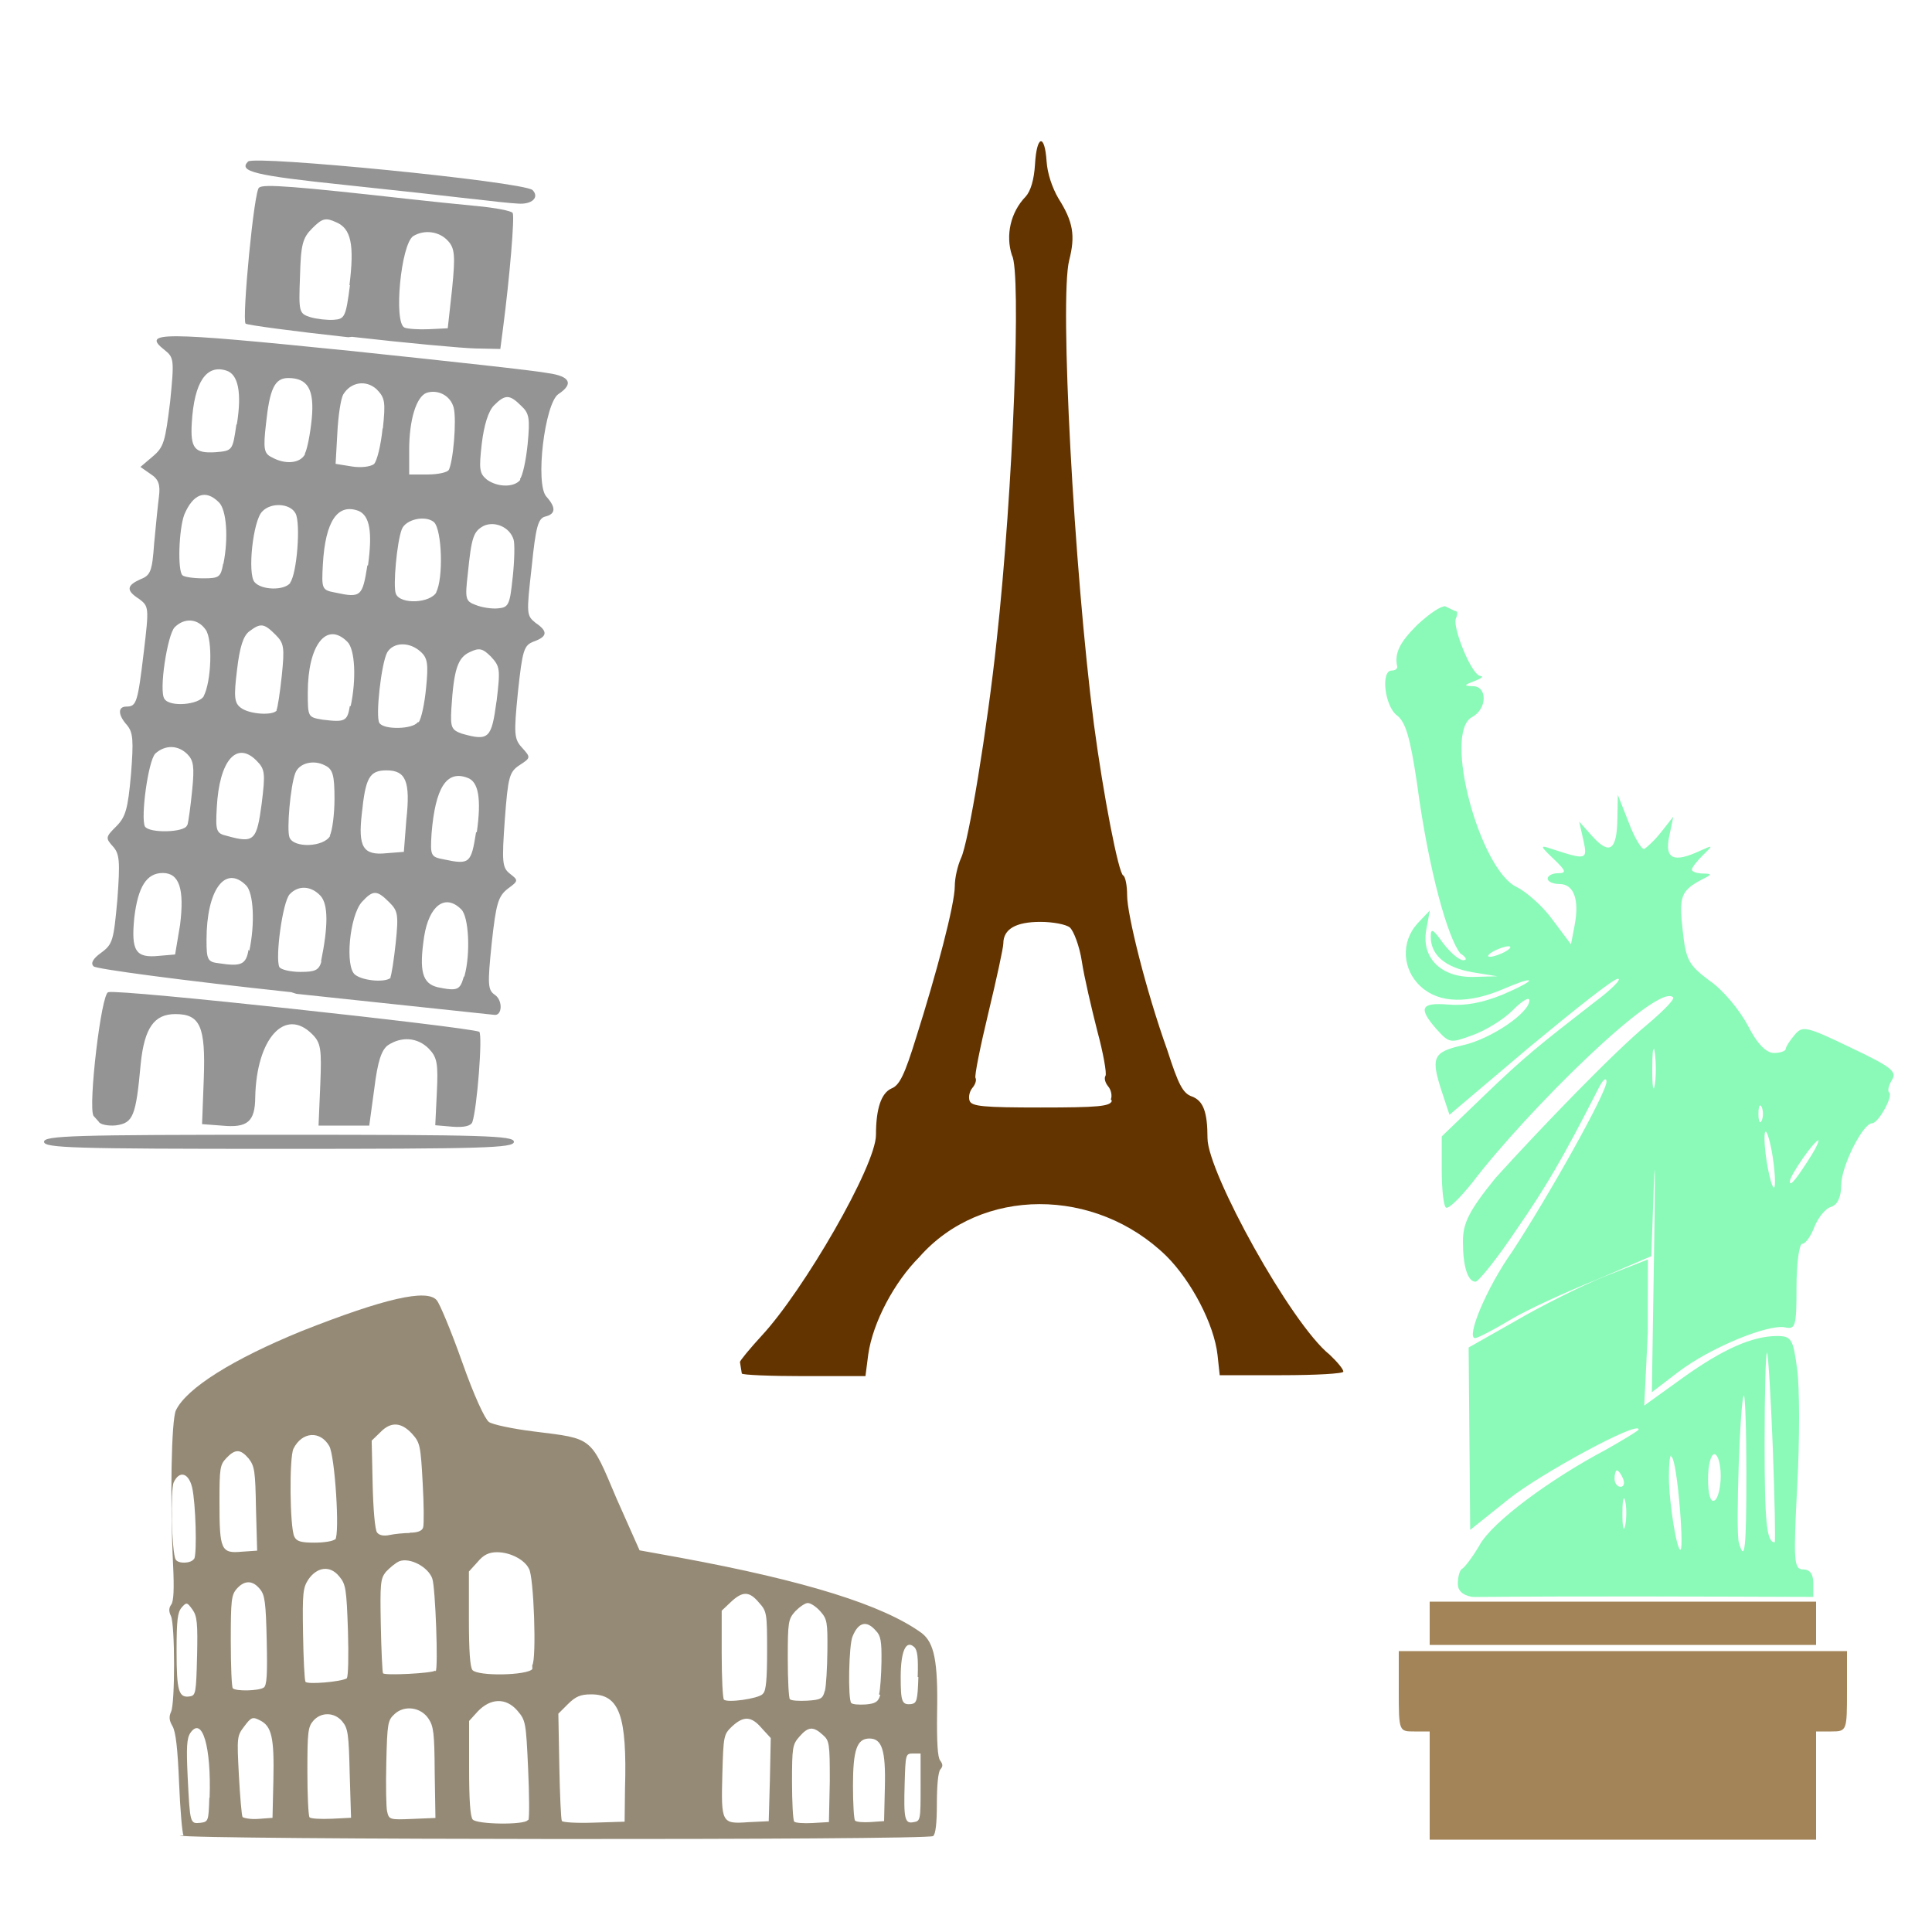
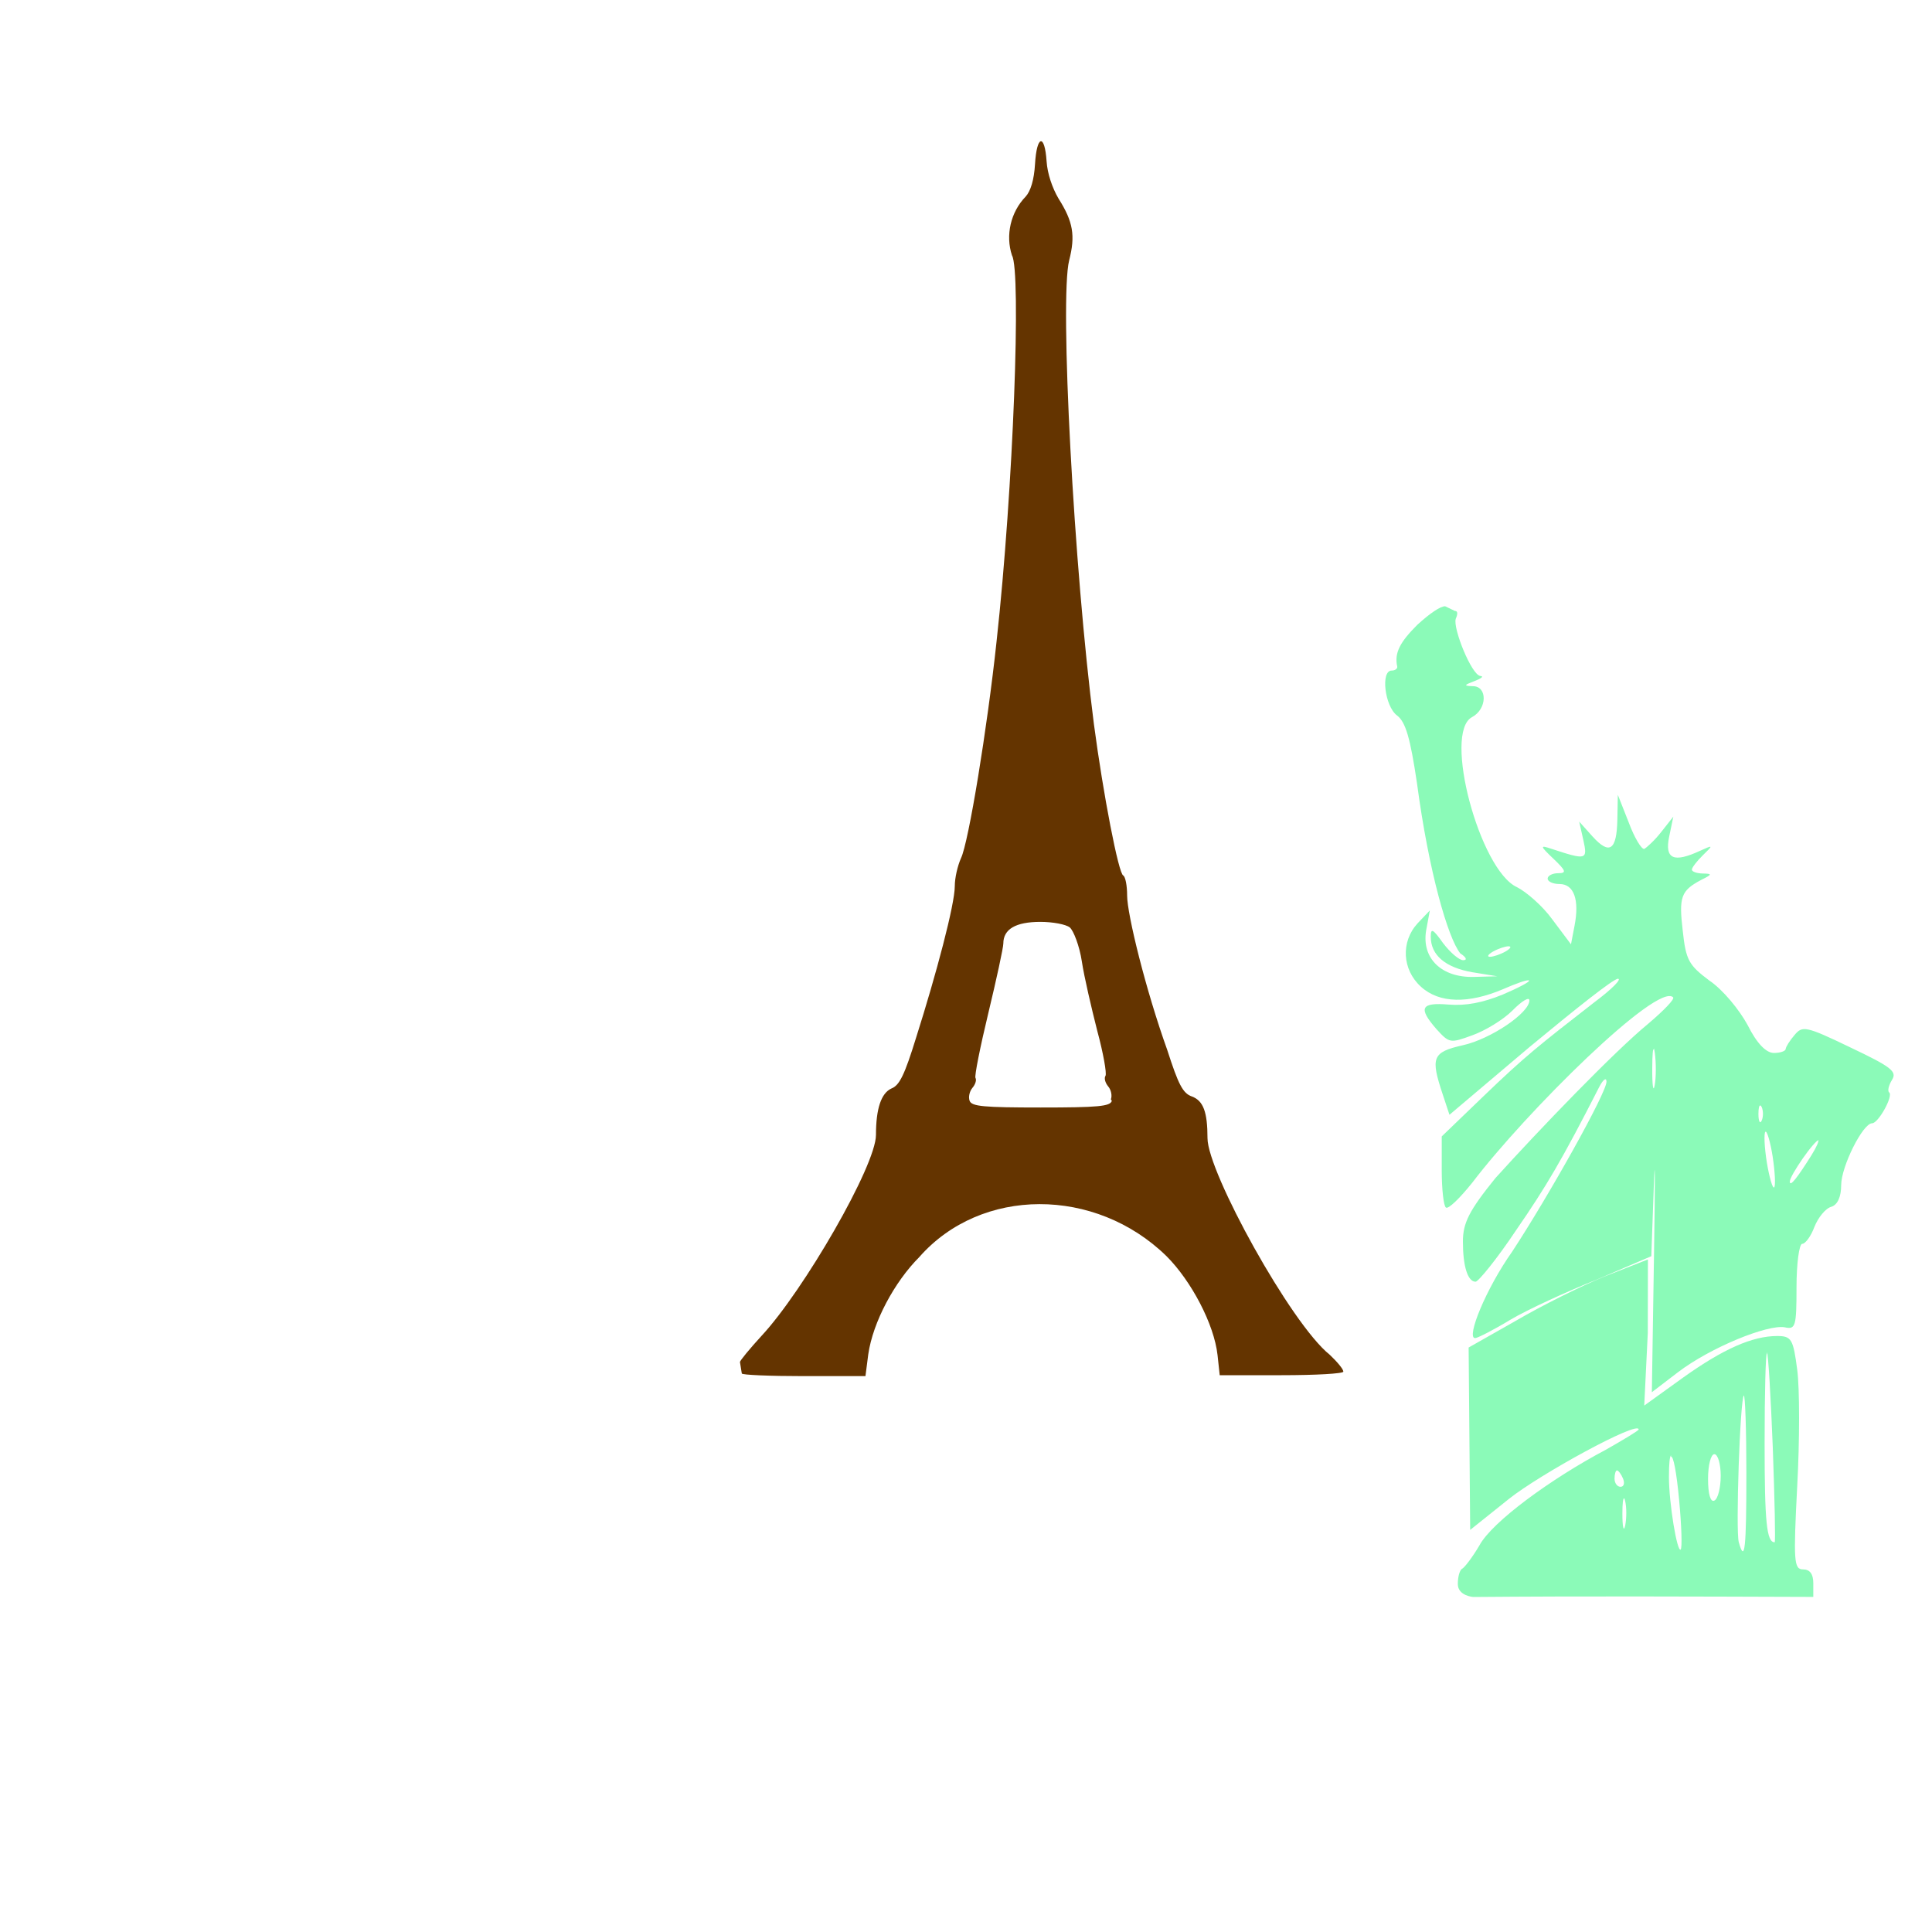
<svg xmlns="http://www.w3.org/2000/svg" style="background-color: rgb(255, 184, 184);" viewBox="0 0 100 100" width="100" height="100" version="1.1">
  <svg style="background-color: rgb(255, 184, 184);" viewBox="0 0 100 100" width="100" height="100" version="1.1" ica="0" data-fname="monu-coliseo_0.svg">
    <g transform="translate(3.5 56) scale(0.5) rotate(0)" ytranslate="56" xtranslate="3.5" scale="0.5">
-       <path style="fill: #958a76;" d="m 12 78 c -0.14 -0.2 -0.35 -2.7 -0.46 -5.4 c -0.15 -3.6 -0.34 -5.3 -0.68 -5.9 c -0.35 -0.6 -0.39 -0.98 -0.15 -1.5 c 0.42 -0.89 0.41 -9 -0.012 -9.9 c -0.24 -0.51 -0.23 -0.84 0.03 -1.2 c 0.25 -0.34 0.31 -1.6 0.19 -4.1 c -0.33 -6.8 -0.18 -15 0.29 -16 c 1.1 -2.3 5.9 -5.3 13 -8.2 c 8.6 -3.4 13 -4.4 14 -3.2 c 0.29 0.3 1.5 3.2 2.6 6.3 c 1.3 3.7 2.4 6 2.8 6.3 c 0.36 0.27 2.5 0.72 4.7 0.99 c 6.1 0.76 5.8 0.5 8.5 6.9 l 2.4 5.4 l 4.2 0.76 c 13 2.4 21 4.9 25 7.8 c 1.3 1 1.7 2.9 1.6 8.2 c -0.042 3.1 0.057 4.7 0.32 5 c 0.29 0.39 0.29 0.61 0.017 0.92 c -0.22 0.25 -0.36 1.6 -0.36 3.5 c 0 2.1 -0.13 3.2 -0.39 3.4 c -0.61 0.44 -77 0.39 -78 -0.053 Z m 2.7 -3.9 c 0.18 -5.3 -0.77 -8.5 -2 -6.7 c -0.37 0.56 -0.42 1.5 -0.27 4.6 c 0.24 4.8 0.25 4.8 1.3 4.7 c 0.84 -0.11 0.86 -0.17 0.94 -2.6 Z m 33 2.3 c 0.11 -0.2 0.095 -2.6 -0.029 -5.3 c -0.22 -4.8 -0.25 -5 -1.1 -6 c -1.2 -1.4 -2.8 -1.3 -4.1 0.053 l -0.91 1 v 4.9 c 0 3.3 0.12 5 0.37 5.3 c 0.46 0.52 5.4 0.58 5.7 0.064 Z m 10 -3.2 c 0.22 -7.6 -0.57 -9.8 -3.5 -9.8 c -1.1 0 -1.6 0.21 -2.4 1 l -1 1 l 0.1 5.4 c 0.057 3 0.17 5.5 0.26 5.7 c 0.085 0.16 1.6 0.24 3.3 0.18 l 3.2 -0.1 Z m 15 -0.98 l 0.088 -4.3 l -0.92 -1 c -1.1 -1.3 -1.9 -1.3 -3.1 -0.19 c -0.85 0.82 -0.88 0.96 -0.99 4.9 c -0.14 5.1 -0.079 5.2 2.7 5 l 2.1 -0.1 Z m 6.2 0.16 c 0 -3.9 -0.037 -4.2 -0.74 -4.8 c -0.97 -0.89 -1.5 -0.85 -2.4 0.19 c -0.72 0.81 -0.77 1.1 -0.77 4.7 c 0 2.1 0.1 3.9 0.22 4.1 c 0.12 0.14 1 0.2 1.9 0.15 l 1.7 -0.1 Z m 5.7 0.69 c 0.1 -3.9 -0.3 -5.1 -1.6 -5.1 s -1.7 1.2 -1.7 4.9 c 0 1.9 0.1 3.5 0.22 3.6 c 0.12 0.14 0.86 0.2 1.6 0.15 l 1.4 -0.1 Z m 3.7 -0.046 v -3.5 h -0.78 c -0.77 0 -0.78 0.053 -0.87 3.1 c -0.11 3.7 0.005 4.2 0.95 4 c 0.68 -0.11 0.7 -0.25 0.7 -3.6 Z m -67 -0.74 c 0.098 -4.4 -0.17 -5.6 -1.4 -6.2 c -0.75 -0.38 -0.9 -0.33 -1.6 0.61 c -0.77 1 -0.78 1.1 -0.57 5.1 c 0.12 2.2 0.29 4.2 0.38 4.3 s 0.82 0.26 1.6 0.2 l 1.5 -0.11 Z m 7.9 -0.67 c -0.092 -4.1 -0.18 -4.7 -0.76 -5.4 c -0.81 -0.99 -2.2 -1 -3 -0.088 c -0.56 0.63 -0.62 1.2 -0.62 5.2 c 0 2.5 0.099 4.6 0.22 4.8 c 0.12 0.14 1.1 0.2 2.3 0.15 l 2 -0.1 Z m 8.8 -0.11 c -0.027 -4.1 -0.11 -4.8 -0.65 -5.6 c -0.81 -1.2 -2.5 -1.4 -3.5 -0.47 c -0.71 0.65 -0.76 0.93 -0.86 5 c -0.058 2.4 -0.018 4.7 0.087 5.1 c 0.19 0.83 0.27 0.86 2.6 0.76 l 2.4 -0.1 Z m 46 -8.1 c 0.12 -0.48 0.23 -2 0.25 -3.4 c 0.026 -2.1 -0.076 -2.7 -0.59 -3.2 c -0.95 -1.1 -1.8 -0.88 -2.4 0.59 c -0.39 0.83 -0.5 6.5 -0.14 6.9 c 0.12 0.14 0.78 0.2 1.5 0.15 c 1 -0.086 1.3 -0.26 1.5 -0.98 Z m 4 -1.8 c 0.067 -2 -0.024 -2.8 -0.36 -3.1 c -0.86 -0.8 -1.4 0.45 -1.4 3.1 c 0 2.6 0.13 2.9 1.1 2.8 c 0.57 -0.092 0.65 -0.39 0.73 -2.8 Z m -16 1.7 c 0.3 -0.28 0.41 -1.5 0.41 -4.4 c 0 -3.9 -0.027 -4.1 -0.84 -5 c -1 -1.2 -1.7 -1.2 -2.9 -0.076 l -0.96 0.91 v 4.5 c 0 2.5 0.11 4.6 0.23 4.7 c 0.32 0.36 3.5 -0.078 4 -0.56 Z m 6.4 -0.3 c 0.12 -0.48 0.23 -2.3 0.25 -4.1 c 0.029 -3 -0.026 -3.3 -0.73 -4.1 c -0.42 -0.47 -0.99 -0.86 -1.3 -0.86 c -0.27 0 -0.84 0.39 -1.3 0.86 c -0.72 0.81 -0.77 1.1 -0.77 4.9 c 0 2.2 0.1 4.1 0.22 4.2 c 0.12 0.14 0.92 0.2 1.8 0.15 c 1.4 -0.09 1.6 -0.21 1.8 -0.98 Z m -65 -3.5 c 0.076 -3.5 0.01 -4.2 -0.49 -4.9 c -0.54 -0.75 -0.61 -0.76 -1.1 -0.2 c -0.43 0.49 -0.53 1.3 -0.53 4.5 c 0 4.2 0.22 4.9 1.4 4.7 c 0.58 -0.094 0.63 -0.4 0.72 -4.2 Z m 6.9 3.2 c 0.32 -0.23 0.39 -1.3 0.31 -4.9 c -0.088 -3.9 -0.19 -4.7 -0.7 -5.3 c -0.75 -0.93 -1.6 -0.94 -2.4 -0.036 c -0.56 0.63 -0.62 1.2 -0.62 5.4 c 0 2.6 0.094 4.8 0.21 4.9 c 0.3 0.33 2.7 0.28 3.2 -0.073 Z m 8.6 -1 c 0.15 -0.1 0.2 -2.3 0.12 -4.9 c -0.15 -4.3 -0.22 -4.8 -0.89 -5.6 c -0.96 -1.2 -2.3 -1 -3.2 0.29 c -0.57 0.87 -0.63 1.4 -0.56 5.6 c 0.04 2.6 0.15 4.8 0.25 5 c 0.17 0.31 3.7 0.009 4.3 -0.36 Z m 9.2 -0.69 c 0.28 -0.28 -0.025 -8.7 -0.35 -9.6 c -0.42 -1.2 -2.3 -2.2 -3.4 -1.8 c -0.42 0.18 -1 0.68 -1.4 1.1 c -0.57 0.71 -0.61 1.2 -0.53 5.5 c 0.051 2.6 0.16 4.9 0.23 5 c 0.14 0.26 5.2 0.001 5.4 -0.28 Z m 10 -0.63 c 0.46 -0.62 0.16 -9.3 -0.35 -10 c -0.43 -0.9 -1.9 -1.7 -3.3 -1.7 c -0.83 0 -1.4 0.27 -2 1 l -0.91 1 v 4.9 c 0 3.3 0.12 5 0.37 5.3 c 0.58 0.66 5.7 0.56 6.2 -0.11 Z m -35 -11 c 0.31 -0.56 0.16 -5.8 -0.21 -7.4 c -0.36 -1.5 -1.3 -1.8 -1.9 -0.55 c -0.37 0.77 -0.21 7.3 0.19 8 c 0.26 0.47 1.6 0.43 1.9 -0.059 Z m 6.4 -5.2 c -0.069 -3.9 -0.14 -4.4 -0.76 -5.2 c -0.85 -1 -1.4 -1 -2.3 -0.051 c -0.67 0.71 -0.72 1 -0.72 4.6 c 0 4.9 0.16 5.3 2.3 5.1 l 1.6 -0.11 Z m 8.2 3.2 c 0.49 -0.55 -0.026 -8.7 -0.62 -9.7 c -0.93 -1.6 -2.8 -1.5 -3.7 0.28 c -0.45 0.93 -0.38 8.1 0.084 9.1 c 0.24 0.5 0.68 0.63 2.1 0.63 c 0.99 0 1.9 -0.15 2.1 -0.34 Z m 7.7 -0.72 c 0.81 0 1.3 -0.18 1.4 -0.54 c 0.1 -0.3 0.081 -2.4 -0.044 -4.6 c -0.21 -3.9 -0.28 -4.2 -1.1 -5.1 c -1.1 -1.2 -2.2 -1.3 -3.3 -0.14 l -0.88 0.85 l 0.1 4.5 c 0.059 2.6 0.24 4.7 0.45 5 c 0.22 0.3 0.68 0.4 1.3 0.27 c 0.5 -0.11 1.5 -0.21 2.1 -0.21 Z" idkol="ikol0" />
-     </g>
+       </g>
  </svg>
  <svg style="background-color: rgb(255, 184, 184);" viewBox="0 0 100 100" width="100" height="100" version="1.1" ica="1" data-fname="monu-liberty_0.svg">
    <g transform="translate(46 24.5) scale(0.8) rotate(0)" ytranslate="24.5" xtranslate="46" scale="0.8">
      <path style="fill: #8bfab8;" d="m 36 8.6 c -0.3 -0.004 -0.97 0.44 -1.8 1.2 c -1.1 1.1 -1.5 1.8 -1.3 2.7 c 0.026 0.14 -0.14 0.26 -0.36 0.26 c -0.72 0 -0.45 2.3 0.34 2.9 c 0.57 0.42 0.87 1.5 1.3 4.4 c 0.76 5.7 2 10 2.8 11 c 0.39 0.25 0.47 0.44 0.19 0.44 c -0.27 0 -0.85 -0.51 -1.3 -1.1 c -0.66 -0.93 -0.8 -1 -0.8 -0.42 c -0.002 1.2 0.96 2 2.7 2.3 l 1.6 0.26 l -1.5 0.041 c -2.1 0.059 -3.4 -1.2 -3.1 -3 l 0.24 -1.3 l -0.79 0.83 c -1.1 1.2 -1 3 0.21 4.1 c 1.2 1.1 3.1 1.1 5.3 0.17 c 0.87 -0.38 1.6 -0.64 1.7 -0.57 c 0.083 0.071 -0.69 0.48 -1.7 0.91 c -1.3 0.53 -2.4 0.74 -3.5 0.65 c -1.8 -0.15 -2 0.21 -0.78 1.6 c 0.82 0.9 0.88 0.91 2.3 0.39 c 0.82 -0.29 2 -1 2.6 -1.6 c 0.61 -0.62 1.1 -0.92 1.1 -0.66 c 0 0.81 -2.5 2.5 -4.3 2.9 c -2 0.45 -2.1 0.8 -1.3 3.2 l 0.43 1.3 l 5.2 -4.4 c 2.9 -2.4 5.4 -4.4 5.7 -4.4 c 0.27 0 -0.4 0.68 -1.5 1.5 c -3.6 2.8 -4.5 3.5 -7.2 6.1 l -2.7 2.6 v 2.2 c 0 1.2 0.12 2.3 0.27 2.4 c 0.15 0.13 0.89 -0.59 1.7 -1.6 c 3.5 -4.6 12 -13 13 -12 c 0.12 0.11 -0.61 0.86 -1.6 1.7 c -2.2 1.8 -7.1 6.9 -9.9 10 c -1.7 2.1 -2.1 2.9 -2.1 4.1 c 0 1.6 0.31 2.6 0.82 2.6 c 0.18 0 1.4 -1.5 2.6 -3.3 c 2 -2.9 3 -4.6 5.4 -9.3 c 0.25 -0.48 0.46 -0.64 0.47 -0.35 c 0.031 0.69 -3.8 7.5 -6.1 11 c -1.7 2.4 -3 5.6 -2.4 5.6 c 0.15 0 1.2 -0.53 2.3 -1.2 c 1.1 -0.65 3.6 -1.8 5.6 -2.6 l 3.5 -1.5 l 0.16 -4.5 c 0.086 -2.5 0.093 -0.47 0.014 4.4 l -0.14 8.9 l 1.7 -1.3 c 2.1 -1.6 5.8 -3.1 6.9 -2.9 c 0.7 0.16 0.76 -0.06 0.76 -2.6 c 0 -1.5 0.17 -2.8 0.37 -2.8 c 0.2 0 0.56 -0.48 0.79 -1.1 c 0.23 -0.58 0.71 -1.2 1.1 -1.3 c 0.4 -0.13 0.63 -0.65 0.63 -1.4 c 0 -1.2 1.4 -4 2 -4 c 0.41 0 1.4 -1.8 1.1 -2 c -0.11 -0.097 -0.028 -0.46 0.19 -0.81 c 0.34 -0.54 -0.045 -0.84 -2.7 -2.1 c -2.9 -1.4 -3.1 -1.4 -3.6 -0.81 c -0.31 0.36 -0.57 0.77 -0.58 0.91 c -0.007 0.14 -0.35 0.26 -0.76 0.26 c -0.5 0 -1.1 -0.6 -1.7 -1.8 c -0.53 -0.98 -1.6 -2.3 -2.5 -2.9 c -1.3 -0.98 -1.5 -1.3 -1.7 -3.2 c -0.26 -2.2 -0.12 -2.6 1.2 -3.3 c 0.71 -0.35 0.72 -0.4 0.1 -0.41 c -0.39 -0.006 -0.71 -0.12 -0.71 -0.25 s 0.32 -0.55 0.71 -0.93 c 0.69 -0.67 0.68 -0.68 -0.18 -0.29 c -1.7 0.79 -2.3 0.54 -2 -0.91 l 0.27 -1.3 l -0.78 0.99 c -0.43 0.55 -0.93 1 -1.1 1.1 c -0.18 0.032 -0.64 -0.73 -1 -1.7 l -0.71 -1.8 l -0.031 1.6 c -0.039 2 -0.51 2.3 -1.6 1.1 l -0.87 -0.97 l 0.27 1.2 c 0.29 1.3 0.19 1.3 -2.1 0.55 c -0.72 -0.24 -0.7 -0.17 0.17 0.66 c 0.81 0.77 0.86 0.93 0.3 0.93 c -0.37 0 -0.68 0.16 -0.68 0.35 c 0 0.19 0.34 0.35 0.77 0.35 c 0.92 0 1.3 1 0.97 2.7 l -0.23 1.2 l -1.2 -1.6 c -0.63 -0.88 -1.7 -1.8 -2.3 -2.1 c -2.4 -1.1 -4.8 -10 -2.9 -11 c 0.99 -0.53 1 -2 0.055 -2 c -0.61 -0.021 -0.59 -0.068 0.1 -0.33 c 0.45 -0.17 0.62 -0.31 0.39 -0.33 c -0.57 -0.034 -1.8 -3.1 -1.6 -3.7 c 0.15 -0.35 0.12 -0.51 -0.062 -0.51 Z m 4.1 22 c 0.22 0 0.13 0.15 -0.2 0.34 c -0.34 0.19 -0.79 0.34 -1 0.34 s -0.13 -0.15 0.2 -0.34 c 0.34 -0.19 0.79 -0.34 1 -0.34 Z m 9.4 6.6 c 0.02 0.03 0.042 0.12 0.064 0.28 c 0.09 0.63 0.089 1.6 -0.004 2.1 c -0.093 0.53 -0.17 0.011 -0.16 -1.1 c 0.002 -0.87 0.044 -1.3 0.1 -1.2 Z m 6.9 3.7 c 0.024 0.008 0.052 0.041 0.08 0.1 c 0.11 0.24 0.11 0.64 0 0.88 c -0.11 0.24 -0.21 0.045 -0.21 -0.44 c 0 -0.36 0.052 -0.56 0.12 -0.54 Z m 0.32 1.7 c 0.1 -0.091 0.32 0.65 0.47 1.6 c 0.15 0.99 0.2 1.9 0.096 2 c -0.1 0.086 -0.31 -0.65 -0.47 -1.6 c -0.16 -0.99 -0.2 -1.9 -0.096 -2 Z m 3.4 0.56 c 0.099 0 -0.091 0.43 -0.42 0.96 c -0.88 1.4 -1.4 2.1 -1.4 1.7 c -0.007 -0.37 1.6 -2.7 1.9 -2.7 Z m -11 7.7 l -2.8 1.1 c -1.5 0.61 -4.1 1.9 -5.8 2.9 l -3 1.7 l 0.051 5.9 l 0.049 5.9 l 2.5 -2 c 2 -1.6 8.4 -5.1 8.4 -4.5 c 0 0.077 -0.96 0.65 -2.1 1.3 c -3.6 1.9 -7.4 4.7 -8.2 6.2 c -0.44 0.75 -0.94 1.4 -1.1 1.5 c -0.17 0.064 -0.3 0.52 -0.3 1 c 0 0.77 1 0.84 1 0.84 c 7.2 -0.061 14 -0.031 22 -0.005 v -0.89 c 0 -0.59 -0.22 -0.89 -0.66 -0.89 c -0.6 0 -0.63 -0.53 -0.38 -5.4 c 0.16 -2.9 0.16 -6.3 0.002 -7.5 c -0.26 -2 -0.37 -2.2 -1.3 -2.2 c -1.6 0 -3.5 0.84 -6.1 2.7 l -2.5 1.8 l 0.23 -4.7 Z m 7.7 6 c 0.084 0.08 0.25 2.9 0.38 6.2 c 0.12 3.3 0.18 6.1 0.12 6.1 c -0.52 0 -0.65 -1.3 -0.65 -6.4 c 0 -3.3 0.07 -5.9 0.15 -5.8 Z m -1.5 2.8 c 0.091 -0.08 0.17 2.2 0.17 5 c 0 4.9 -0.099 5.9 -0.49 4.5 c -0.21 -0.72 0.081 -9.3 0.33 -9.5 Z m -1.9 3.8 c 0.22 0 0.41 0.62 0.41 1.4 c 0 0.76 -0.18 1.5 -0.41 1.6 c -0.25 0.13 -0.41 -0.41 -0.41 -1.4 c 0 -0.88 0.18 -1.6 0.41 -1.6 Z m -2.8 0.17 c 0.14 -0.069 0.35 0.96 0.52 2.8 c 0.16 1.7 0.2 3.1 0.1 3.2 c -0.23 0.2 -0.76 -3 -0.76 -4.7 c 0 -0.89 0.054 -1.3 0.13 -1.4 Z m -3.5 0.88 c 0.088 0 0.27 0.24 0.39 0.53 s 0.056 0.53 -0.16 0.53 c -0.22 0 -0.39 -0.24 -0.39 -0.53 s 0.072 -0.53 0.16 -0.53 Z m 0.46 1.8 c 0.021 0.014 0.044 0.073 0.068 0.18 c 0.097 0.43 0.097 1.1 0 1.6 c -0.097 0.43 -0.18 0.079 -0.18 -0.79 c 0 -0.65 0.044 -1 0.11 -0.97 Z" idkol="ikol0" />
-       <path style="fill: #a28458;" d="m 35 73 v 2.8 h 25 v -2.8 Z m -2 3.2 v 2.6 c 0 2.6 0.023 2.6 1 2.6 h 1 v 7 h 25 v -7 h 1 c 0.99 0 1 -0.058 1 -2.6 v -2.6 h -15 Z" idkol="ikol1" />
    </g>
  </svg>
  <svg style="background-color: rgb(255, 184, 184);" viewBox="0 0 100 100" width="100" height="100" version="1.1" ica="2" data-fname="monu-torrepisa_0.svg">
    <g transform="translate(-15 1.5) scale(0.64) rotate(0)" ytranslate="1.5" xtranslate="-15" scale="0.64">
-       <path style="fill: #949494;" d="m 27 90 c 0 -0.5 2.4 -0.57 19 -0.57 s 19 0.071 19 0.57 c 0 0.5 -2.4 0.57 -19 0.57 s -19 -0.071 -19 -0.57 Z m 4 -2.1 c -0.45 -0.73 0.63 -10 1.2 -10 c 0.72 -0.28 29 2.8 30 3.2 c 0.28 0.3 -0.18 6.2 -0.56 7.3 c -0.11 0.32 -0.68 0.45 -1.6 0.38 l -1.4 -0.12 l 0.13 -2.7 c 0.11 -2.3 0.02 -2.8 -0.66 -3.5 c -0.91 -0.91 -2.2 -1 -3.3 -0.27 c -0.52 0.38 -0.83 1.3 -1.1 3.5 l -0.41 3 h -4.1 l 0.14 -3.3 c 0.12 -2.9 0.051 -3.4 -0.66 -4.1 c -2.2 -2.2 -4.5 0.37 -4.6 5.1 c -0.011 2 -0.64 2.5 -2.7 2.3 l -1.6 -0.12 l 0.14 -3.7 c 0.15 -4.2 -0.29 -5.2 -2.3 -5.2 c -1.7 0 -2.5 1.1 -2.8 4 c -0.39 4.3 -0.62 4.8 -2 5 c -0.65 0.064 -1.3 -0.07 -1.4 -0.3 Z m 16 -10 c -8.7 -0.93 -16 -1.9 -16 -2.1 c -0.25 -0.25 -0.039 -0.62 0.63 -1.1 c 0.93 -0.68 1 -1 1.3 -4.3 c 0.23 -3.1 0.18 -3.7 -0.37 -4.3 c -0.6 -0.66 -0.58 -0.76 0.27 -1.6 c 0.77 -0.77 0.95 -1.4 1.2 -4.2 c 0.22 -2.8 0.17 -3.4 -0.32 -4 c -0.74 -0.82 -0.76 -1.5 -0.045 -1.5 c 0.81 0 0.91 -0.31 1.4 -4.4 c 0.43 -3.6 0.42 -3.7 -0.37 -4.3 c -1.1 -0.7 -1 -1.1 0.11 -1.6 c 0.81 -0.31 0.94 -0.65 1.1 -2.9 c 0.13 -1.4 0.3 -3.1 0.39 -3.8 c 0.12 -0.94 -0.039 -1.4 -0.67 -1.8 l -0.83 -0.58 l 1 -0.85 c 0.9 -0.76 1 -1.2 1.4 -4.4 c 0.34 -3.4 0.32 -3.6 -0.44 -4.2 c -1.9 -1.5 -0.41 -1.5 15 0.062 c 8.1 0.85 15 1.6 16 1.8 c 1.8 0.25 2.1 0.87 0.84 1.7 c -1.1 0.75 -1.9 7.3 -0.96 8.3 c 0.78 0.87 0.75 1.4 -0.1 1.6 c -0.58 0.15 -0.77 0.83 -1.1 4.1 c -0.43 3.8 -0.42 3.9 0.32 4.5 c 1 0.68 0.97 1.1 -0.13 1.5 c -0.82 0.31 -0.93 0.66 -1.3 4.1 c -0.34 3.4 -0.31 3.8 0.34 4.5 c 0.71 0.79 0.7 0.81 -0.2 1.4 c -0.84 0.55 -0.94 0.95 -1.2 4.4 c -0.25 3.5 -0.21 3.9 0.43 4.4 c 0.68 0.52 0.67 0.57 -0.19 1.2 c -0.78 0.61 -0.95 1.2 -1.3 4.4 c -0.35 3.4 -0.32 3.8 0.28 4.2 c 0.63 0.46 0.57 1.7 -0.08 1.6 c -0.16 -0.023 -7.5 -0.8 -16 -1.7 Z m 14 -1.3 c 0.5 -1.8 0.36 -4.8 -0.26 -5.4 c -1.3 -1.3 -2.6 -0.31 -3 2.2 c -0.42 2.8 -0.15 3.8 1.1 4.1 c 1.6 0.33 1.8 0.22 2.1 -0.83 Z m -6 0.12 c 0.095 -0.16 0.29 -1.4 0.44 -2.8 c 0.24 -2.3 0.18 -2.6 -0.53 -3.3 c -0.99 -0.99 -1.3 -1 -2.2 -0.023 c -1 1.1 -1.4 5.3 -0.54 5.9 c 0.68 0.52 2.6 0.64 2.9 0.19 Z m -5.6 -1.3 c 0.59 -2.9 0.58 -4.6 -0.026 -5.3 c -0.76 -0.83 -1.8 -0.89 -2.5 -0.15 c -0.58 0.58 -1.2 5.2 -0.84 5.9 c 0.13 0.21 0.91 0.39 1.7 0.39 c 1.2 0 1.5 -0.14 1.7 -0.85 Z m -5.8 -0.86 c 0.47 -2.2 0.35 -4.7 -0.26 -5.3 c -1.7 -1.7 -3.2 0.39 -3.2 4.4 c 0 1.6 0.076 1.8 1 1.9 c 1.8 0.28 2.2 0.11 2.4 -1.1 Z m -5.6 -2.1 c 0.36 -2.9 -0.053 -4.2 -1.4 -4.2 c -1.3 0 -2 1.1 -2.3 3.6 c -0.27 2.7 0.094 3.3 2 3.1 l 1.3 -0.11 Z m 24 -7.5 c 0.38 -2.7 0.14 -4.1 -0.76 -4.4 c -1.7 -0.65 -2.6 0.84 -2.9 4.5 c -0.11 1.8 -0.08 1.9 1 2.1 c 2.1 0.45 2.2 0.3 2.6 -2.2 Z m -5.7 -1 c 0.34 -3.1 -0.031 -4 -1.6 -4 c -1.4 0 -1.7 0.61 -2 3.5 c -0.31 2.7 0.096 3.4 2 3.2 l 1.4 -0.11 Z m -6.2 1.3 c 0.22 -0.4 0.39 -1.8 0.39 -3 c 0 -1.9 -0.13 -2.4 -0.77 -2.7 c -0.92 -0.49 -2.1 -0.19 -2.4 0.62 c -0.39 1 -0.71 4.6 -0.47 5.2 c 0.34 0.89 2.8 0.79 3.3 -0.14 Z m -5.5 -2.6 c 0.31 -2.5 0.27 -2.8 -0.43 -3.5 c -1.6 -1.6 -3 -0.003 -3.2 3.8 c -0.11 1.9 -0.049 2.1 0.83 2.3 c 2.2 0.62 2.4 0.37 2.8 -2.6 Z m -6 1.7 c 0.081 -0.26 0.25 -1.5 0.38 -2.8 c 0.19 -1.9 0.11 -2.4 -0.38 -2.9 c -0.76 -0.76 -1.8 -0.78 -2.6 -0.06 c -0.58 0.58 -1.2 5.2 -0.84 5.9 c 0.35 0.56 3.2 0.49 3.4 -0.084 Z m 25 -10 c 0.31 -2.6 0.28 -2.8 -0.46 -3.6 c -0.67 -0.67 -0.94 -0.73 -1.7 -0.37 c -0.99 0.45 -1.3 1.4 -1.5 4.6 c -0.082 1.5 0.009 1.7 0.85 2 c 2.2 0.63 2.4 0.37 2.8 -2.6 Z m -6.3 1.7 c 0.21 -0.26 0.48 -1.5 0.6 -2.8 c 0.19 -1.9 0.12 -2.4 -0.45 -2.9 c -0.9 -0.82 -2.2 -0.78 -2.7 0.064 c -0.48 0.9 -0.96 5.2 -0.63 5.7 c 0.35 0.57 2.7 0.52 3.1 -0.058 Z m -5.5 -1.3 c 0.47 -2.2 0.35 -4.6 -0.27 -5.2 c -1.7 -1.7 -3.2 0.3 -3.2 4.1 c 0 2 0.014 2 1.2 2.2 c 1.8 0.22 2 0.14 2.2 -1.1 Z m -6 0.32 c 0.091 -0.16 0.28 -1.4 0.43 -2.8 c 0.23 -2.3 0.18 -2.6 -0.52 -3.3 c -0.92 -0.92 -1.2 -0.95 -2.1 -0.27 c -0.5 0.36 -0.79 1.3 -1 3.1 c -0.27 2.2 -0.23 2.7 0.32 3.1 c 0.7 0.52 2.6 0.64 2.9 0.19 Z m -5.9 -1.1 c 0.64 -1.2 0.75 -4.6 0.17 -5.4 c -0.63 -0.9 -1.7 -0.99 -2.5 -0.2 c -0.6 0.6 -1.3 5.2 -0.83 5.8 c 0.42 0.68 2.8 0.49 3.2 -0.25 Z m 25 -9.6 c 0.15 -1.4 0.18 -2.8 0.069 -3.1 c -0.31 -0.99 -1.5 -1.5 -2.4 -1.1 c -0.85 0.45 -1 0.92 -1.3 3.9 c -0.23 2 -0.19 2.2 0.63 2.5 c 0.48 0.2 1.3 0.33 1.8 0.28 c 0.87 -0.073 0.97 -0.27 1.2 -2.5 Z m -6.2 1.2 c 0.61 -1.1 0.49 -5.1 -0.17 -5.7 c -0.7 -0.58 -2.3 -0.22 -2.6 0.59 c -0.39 1 -0.72 4.6 -0.48 5.2 c 0.34 0.89 2.8 0.79 3.3 -0.14 Z m -5.5 -2.2 c 0.37 -2.7 0.14 -4 -0.75 -4.4 c -1.7 -0.65 -2.7 0.81 -2.9 4.3 c -0.11 2 -0.091 2.1 1 2.3 c 2.1 0.46 2.2 0.3 2.6 -2.2 Z m -6.3 1.4 c 0.55 -0.7 0.87 -4.8 0.44 -5.6 c -0.44 -0.83 -2 -0.91 -2.7 -0.15 c -0.74 0.74 -1.2 5 -0.62 5.7 c 0.55 0.66 2.4 0.71 2.9 0.065 Z m -5.4 -1.5 c 0.43 -2.1 0.26 -4.4 -0.36 -5 c -1.1 -1.1 -2.1 -0.65 -2.8 1 c -0.44 1.2 -0.55 4.5 -0.15 4.9 c 0.14 0.14 0.88 0.25 1.7 0.25 c 1.3 0 1.4 -0.11 1.6 -1.2 Z m 24 -6.9 c 0.21 -0.26 0.48 -1.5 0.61 -2.8 c 0.2 -2.1 0.13 -2.5 -0.52 -3.1 c -0.94 -0.94 -1.3 -0.94 -2.2 -0.037 c -0.46 0.46 -0.81 1.6 -0.99 3.1 c -0.24 2.1 -0.18 2.4 0.41 2.9 c 0.86 0.63 2.2 0.65 2.7 0.028 Z m -5.8 -0.65 c 0.39 -0.63 0.68 -4.1 0.43 -5.1 c -0.26 -1 -1.3 -1.5 -2.2 -1.2 c -0.83 0.32 -1.4 2.2 -1.4 4.6 v 2 h 1.5 c 0.82 0 1.6 -0.17 1.7 -0.37 Z m -5.3 -3.4 c 0.23 -2.2 0.17 -2.5 -0.51 -3.2 c -0.87 -0.78 -2.1 -0.57 -2.7 0.44 c -0.19 0.35 -0.4 1.7 -0.47 3.1 l -0.14 2.5 l 1.3 0.21 c 0.73 0.12 1.5 0.032 1.8 -0.19 c 0.24 -0.22 0.56 -1.5 0.7 -2.9 Z m -6.3 2 c 0.19 -0.36 0.43 -1.6 0.55 -2.8 c 0.23 -2.4 -0.34 -3.3 -1.9 -3.3 c -1.1 0 -1.5 0.86 -1.8 3.7 c -0.23 2 -0.17 2.4 0.45 2.7 c 1.1 0.62 2.3 0.51 2.7 -0.23 Z m -5.5 -2.4 c 0.4 -2.5 0.11 -4 -0.85 -4.3 c -1.6 -0.52 -2.6 0.88 -2.8 4.2 c -0.13 2.1 0.23 2.5 1.9 2.4 c 1.4 -0.11 1.4 -0.14 1.7 -2.2 Z m 9 -7 c -4.5 -0.49 -8.2 -0.99 -8.3 -1.1 c -0.31 -0.31 0.7 -11 1.1 -11 c 0.3 -0.31 3 -0.097 12 0.91 c 1.6 0.18 4.1 0.44 5.6 0.58 c 1.5 0.14 2.8 0.39 2.9 0.56 c 0.17 0.28 -0.24 5.2 -0.79 9.4 l -0.21 1.6 l -2 -0.042 c -1.1 -0.023 -5.6 -0.44 -10 -0.94 Z m 8.4 -3.9 c 0.27 -2.7 0.22 -3.3 -0.34 -3.9 c -0.69 -0.76 -1.9 -0.93 -2.8 -0.38 c -1 0.65 -1.6 7 -0.71 7.4 c 0.26 0.11 1.2 0.17 2 0.13 l 1.5 -0.074 Z m -8.3 -0.31 c 0.41 -3.3 0.13 -4.6 -1.1 -5.1 c -0.83 -0.38 -1.1 -0.31 -1.9 0.49 c -0.79 0.79 -0.93 1.3 -1 3.9 c -0.11 2.9 -0.083 3 0.84 3.3 c 0.52 0.15 1.4 0.25 1.9 0.21 c 0.88 -0.06 0.97 -0.25 1.3 -2.8 Z m 9.7 -7 c -1.4 -0.17 -5.9 -0.67 -10 -1.1 c -7.4 -0.77 -8.7 -1.1 -7.9 -1.9 c 0.51 -0.51 22 1.6 23 2.3 c 0.59 0.59 -0.032 1.2 -1.2 1.1 c -0.56 -0.026 -2.1 -0.19 -3.5 -0.36 Z" idkol="ikol0" />
-     </g>
+       </g>
  </svg>
  <svg style="background-color: rgb(255, 184, 184);" viewBox="0 0 100 100" width="100" height="100" version="1.1" ica="3" data-fname="monu-torreeiffel_0.svg">
    <g transform="translate(13.5 -1.5) scale(0.8) rotate(0)" ytranslate="-1.5" xtranslate="13.5" scale="0.8">
      <path style="fill: #643400;" d="m 31 90 c 0 -0.096 0.64 -0.87 1.4 -1.7 c 2.7 -2.9 7.4 -11 7.4 -13 c 0 -1.7 0.34 -2.7 1 -3 c 0.52 -0.2 0.85 -0.87 1.6 -3.3 c 1.3 -4.1 2.5 -8.6 2.5 -9.8 c 0 -0.53 0.18 -1.3 0.4 -1.8 c 0.49 -1 1.7 -8.4 2.3 -14 c 1.1 -10 1.6 -24 1 -25 c -0.43 -1.3 -0.089 -2.8 0.88 -3.8 c 0.33 -0.36 0.55 -1.1 0.61 -2.1 c 0.11 -1.9 0.63 -2 0.75 -0.18 c 0.052 0.78 0.36 1.7 0.77 2.4 c 0.95 1.5 1.1 2.4 0.69 4 c -0.63 2.5 0.31 20 1.6 30 c 0.61 4.6 1.6 9.7 1.9 9.8 c 0.14 0.086 0.25 0.65 0.25 1.3 c 0 1.2 1.2 6.1 2.6 10 c 0.71 2.2 1 2.8 1.6 3 c 0.73 0.28 1 1 1 2.7 c 0.007 2.2 5.4 12 7.9 14 c 0.49 0.46 0.89 0.94 0.89 1.1 c 0 0.13 -1.8 0.23 -4 0.23 h -4 l -0.14 -1.3 c -0.22 -2 -1.7 -4.8 -3.3 -6.4 c -4.6 -4.5 -12 -4.5 -16 0.06 c -1.6 1.6 -3 4.2 -3.3 6.3 l -0.18 1.4 h -4 c -2.2 0 -4 -0.078 -4 -0.17 Z m 24 -17 c 0.091 -0.24 0.012 -0.62 -0.18 -0.84 c -0.19 -0.23 -0.27 -0.53 -0.17 -0.68 c 0.092 -0.15 -0.15 -1.5 -0.53 -2.9 c -0.38 -1.5 -0.85 -3.5 -1 -4.5 s -0.54 -2 -0.78 -2.2 c -0.25 -0.2 -1.1 -0.36 -1.9 -0.36 c -1.6 0 -2.4 0.47 -2.4 1.4 c 0 0.27 -0.44 2.3 -0.97 4.5 s -0.91 4.1 -0.83 4.2 c 0.079 0.13 -0.01 0.42 -0.2 0.64 c -0.19 0.23 -0.27 0.6 -0.18 0.84 c 0.14 0.36 0.9 0.43 4.6 0.43 s 4.5 -0.072 4.6 -0.43 Z" idkol="ikol0" />
    </g>
  </svg>
</svg>